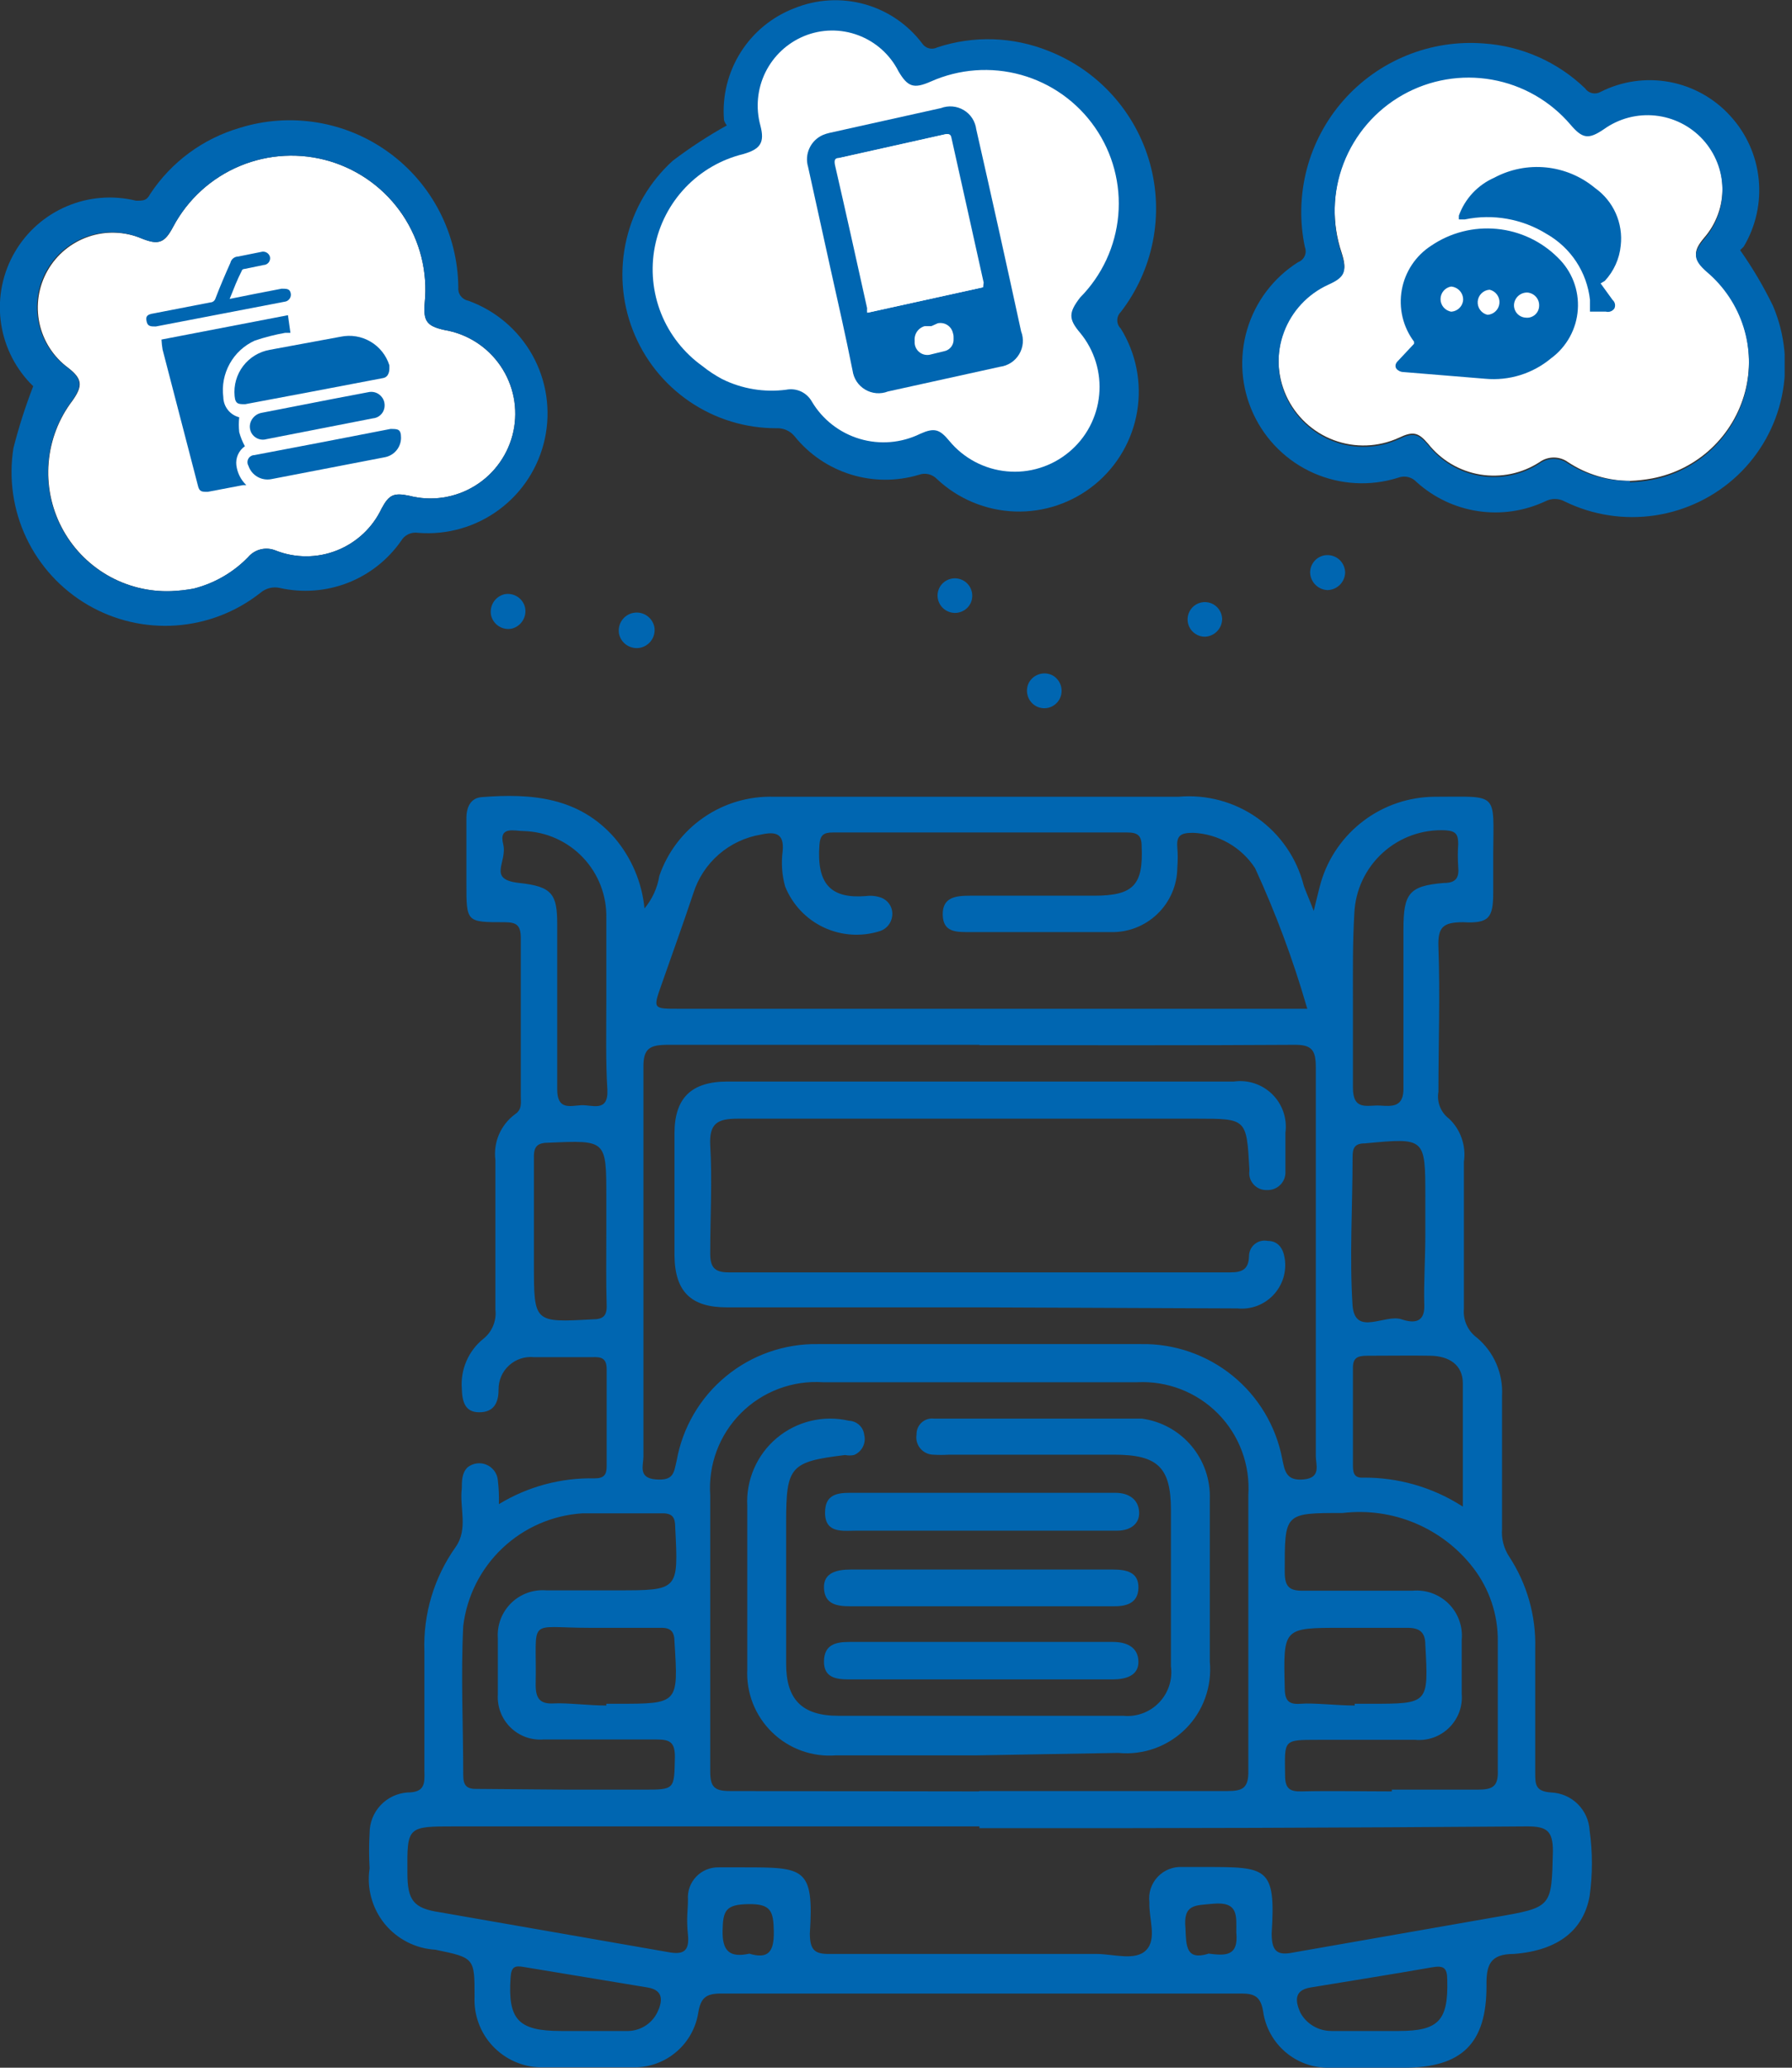
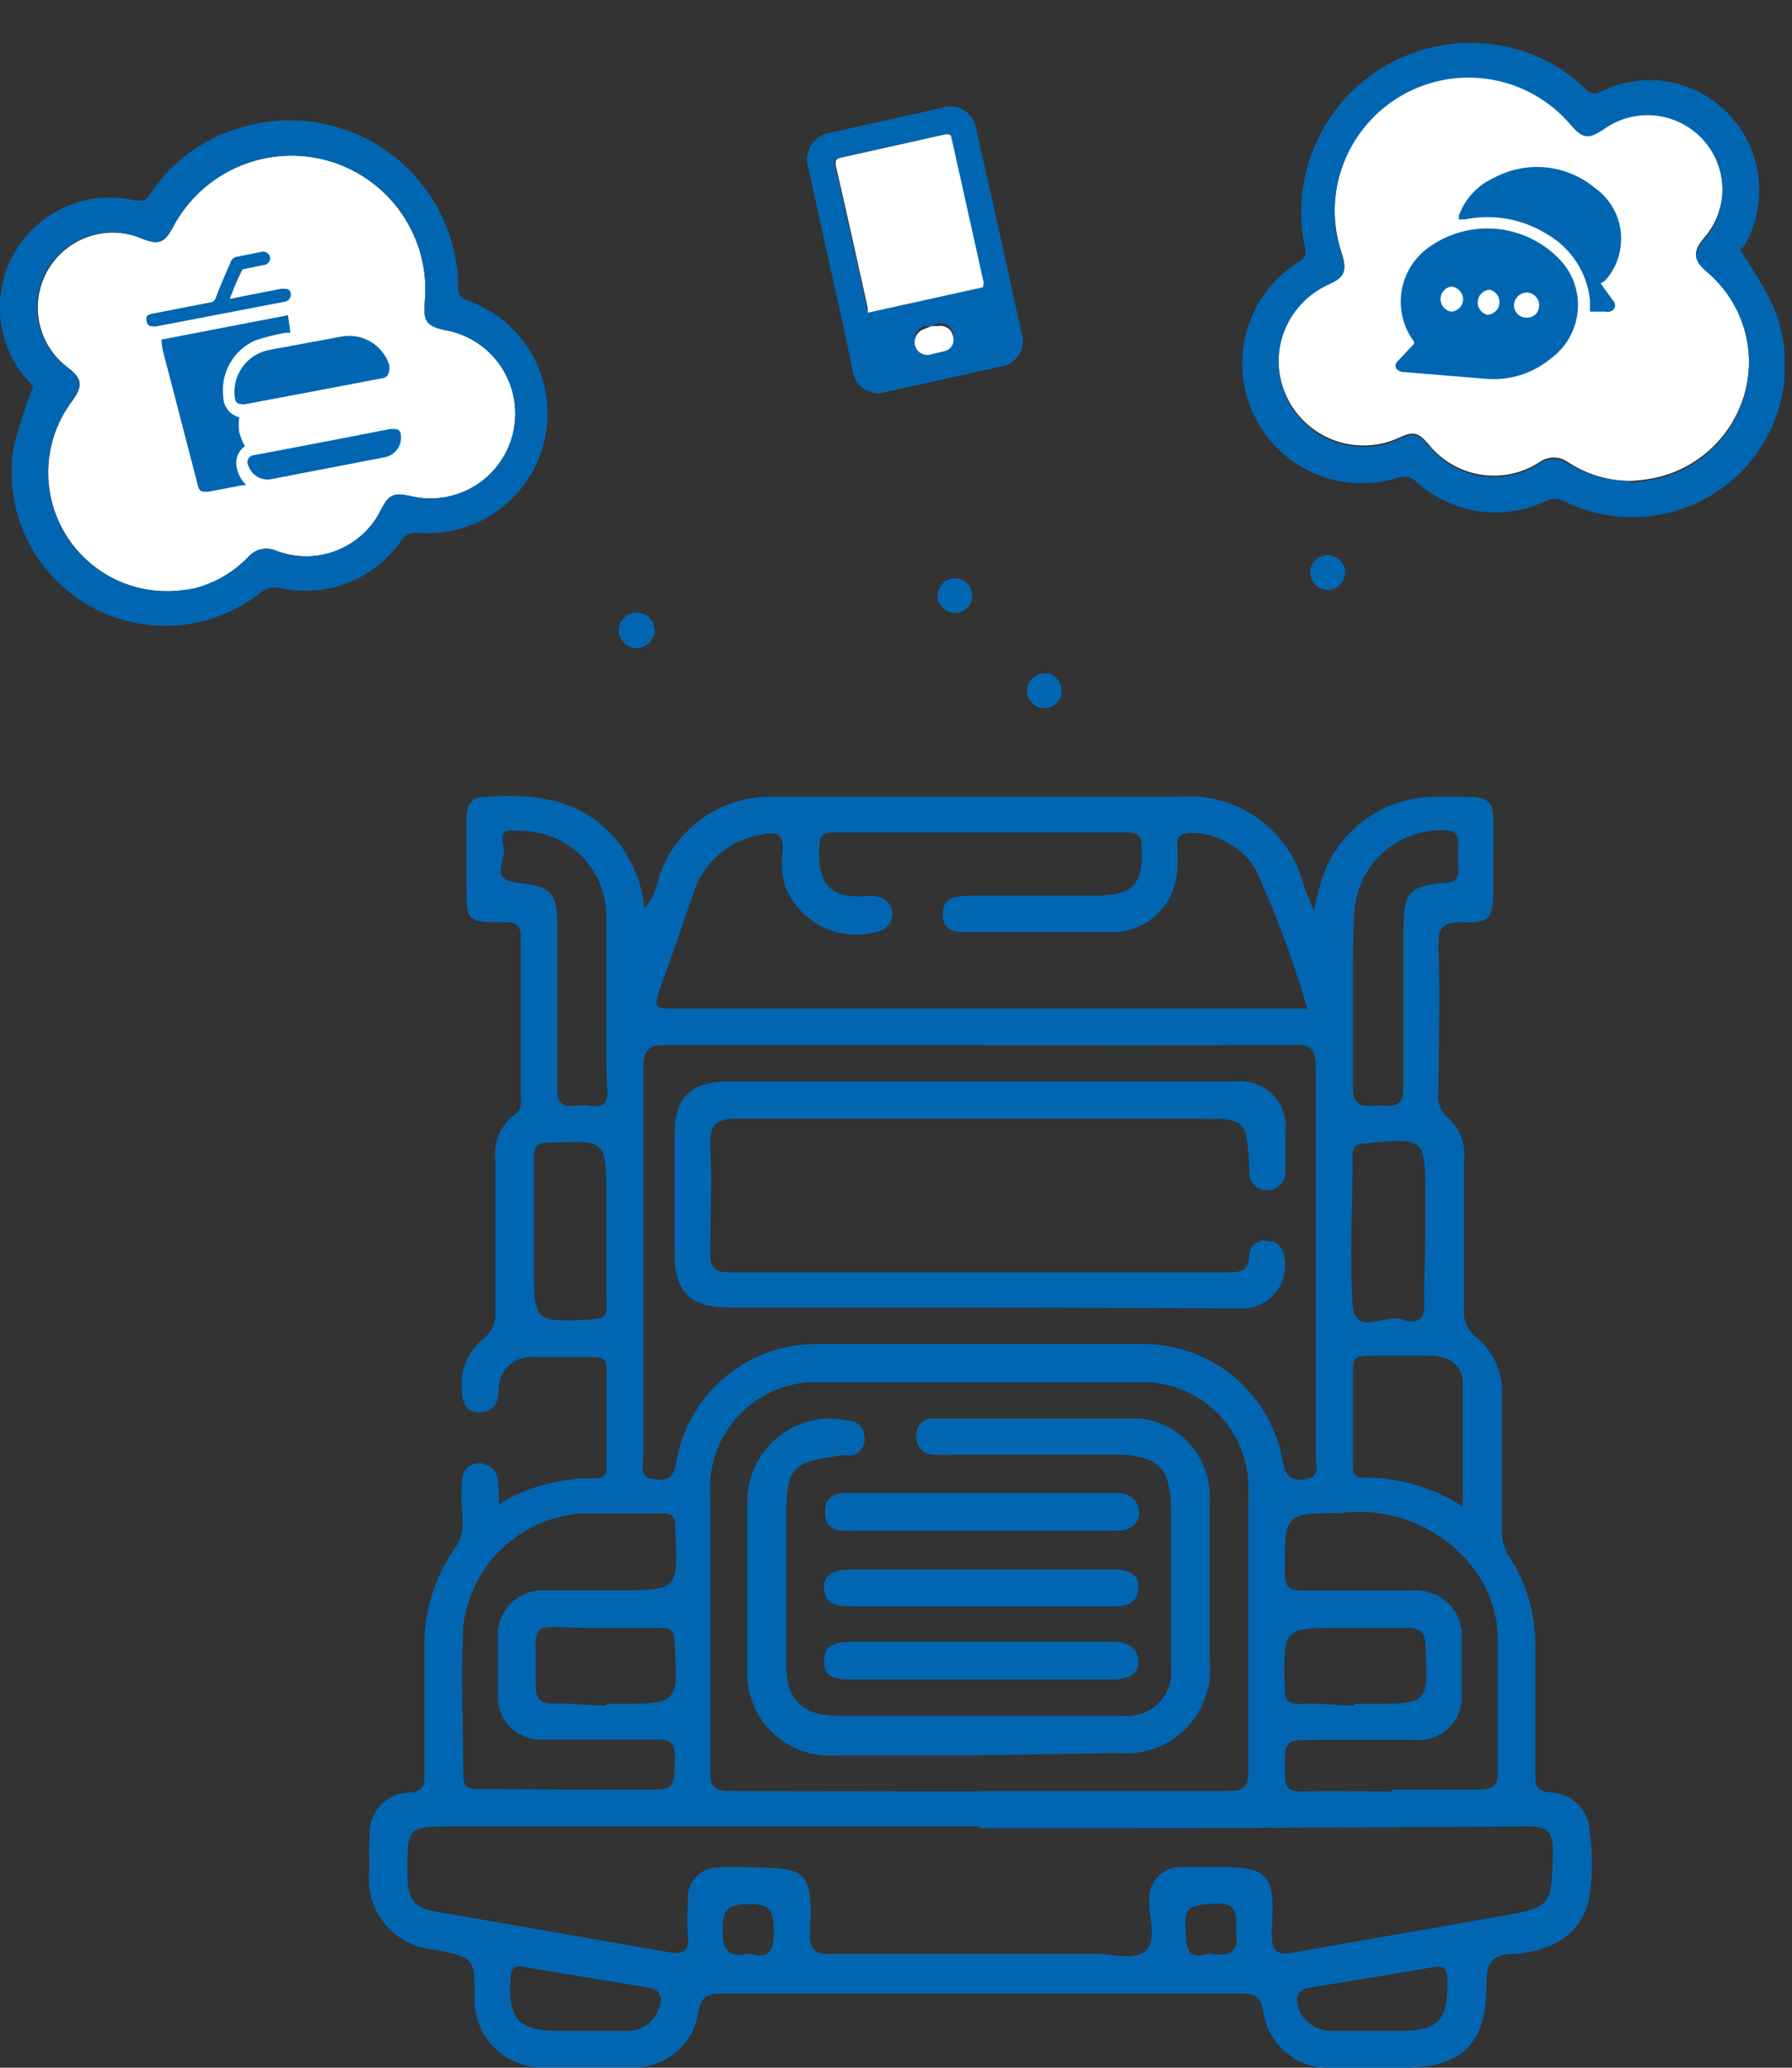
<svg xmlns="http://www.w3.org/2000/svg" width="52" height="60" viewBox="0 0 52 60" fill="none">
  <rect x="0" y="0" width="52" height="60" fill="#333333" stroke="none" />
  <g clip-path="url(#clip0_1848_1205)">
    <path d="M14.477 43.646C15.313 43.137 16.277 42.877 17.256 42.898C17.523 42.898 17.604 42.795 17.604 42.549C17.604 41.606 17.604 40.663 17.604 39.73C17.604 39.412 17.451 39.371 17.195 39.381H15.493C15.362 39.368 15.23 39.383 15.105 39.425C14.98 39.466 14.866 39.534 14.769 39.623C14.672 39.712 14.594 39.821 14.543 39.941C14.491 40.062 14.465 40.193 14.467 40.324C14.467 40.714 14.324 40.981 13.904 40.981C13.483 40.981 13.411 40.653 13.401 40.294C13.38 40.02 13.426 39.745 13.535 39.494C13.644 39.242 13.813 39.02 14.027 38.848C14.153 38.748 14.25 38.617 14.311 38.468C14.372 38.319 14.395 38.157 14.375 37.997C14.375 36.551 14.375 35.106 14.375 33.66C14.344 33.409 14.379 33.155 14.478 32.922C14.578 32.69 14.736 32.488 14.939 32.337C15.154 32.194 15.113 32.009 15.113 31.825C15.113 30.287 15.113 28.749 15.113 27.232C15.113 26.842 14.99 26.76 14.632 26.76C13.534 26.76 13.534 26.76 13.534 25.642C13.534 25.007 13.534 24.381 13.534 23.745C13.534 23.417 13.658 23.151 13.986 23.13C15.421 23.017 16.795 23.13 17.831 24.309C18.324 24.888 18.628 25.603 18.702 26.36C18.927 26.09 19.076 25.764 19.132 25.417C19.368 24.73 19.818 24.136 20.416 23.723C21.014 23.309 21.728 23.098 22.454 23.12H34.194C35.009 23.047 35.824 23.266 36.491 23.74C37.158 24.214 37.634 24.91 37.834 25.704C37.906 25.909 37.998 26.104 38.121 26.432C38.213 26.073 38.265 25.827 38.336 25.581C38.55 24.875 38.984 24.256 39.574 23.813C40.164 23.37 40.879 23.128 41.617 23.12C43.503 23.12 43.34 22.956 43.33 24.781C43.33 25.15 43.33 25.519 43.33 25.899C43.33 26.637 43.206 26.801 42.458 26.76C41.873 26.76 41.719 26.903 41.74 27.477C41.791 28.882 41.74 30.277 41.74 31.681C41.714 31.827 41.73 31.977 41.784 32.114C41.838 32.252 41.93 32.372 42.048 32.461C42.216 32.619 42.342 32.815 42.416 33.033C42.492 33.251 42.513 33.483 42.479 33.711C42.479 35.136 42.479 36.562 42.479 37.977C42.465 38.137 42.491 38.299 42.558 38.447C42.624 38.594 42.728 38.721 42.858 38.817C43.102 39.022 43.294 39.28 43.42 39.572C43.546 39.864 43.603 40.181 43.586 40.499V44.364C43.564 44.646 43.636 44.927 43.79 45.164C44.309 45.954 44.574 46.885 44.549 47.83C44.549 49.029 44.549 50.239 44.549 51.439C44.549 51.777 44.549 51.982 45.011 52.013C45.301 52.025 45.577 52.145 45.784 52.35C45.99 52.555 46.113 52.83 46.128 53.12C46.215 53.749 46.215 54.388 46.128 55.017C45.954 55.991 45.237 56.596 43.934 56.698C43.237 56.698 43.124 57.016 43.135 57.631C43.135 59.292 42.427 60 40.735 60C40.018 60 39.289 60 38.572 60C38.108 60.009 37.657 59.849 37.304 59.548C36.951 59.248 36.719 58.829 36.654 58.37C36.583 57.939 36.408 57.847 36.019 57.847H20.927C20.486 57.847 20.332 57.97 20.261 58.411C20.191 58.846 19.969 59.244 19.635 59.532C19.301 59.821 18.877 59.983 18.435 59.989C17.513 59.989 16.589 59.989 15.677 59.989C15.416 59.983 15.16 59.924 14.922 59.817C14.684 59.71 14.47 59.556 14.292 59.365C14.114 59.174 13.977 58.95 13.888 58.705C13.798 58.46 13.758 58.2 13.771 57.939C13.771 56.811 13.77 56.811 12.632 56.575C12.347 56.559 12.069 56.483 11.815 56.352C11.561 56.222 11.337 56.04 11.157 55.818C10.978 55.596 10.847 55.339 10.773 55.063C10.698 54.788 10.681 54.499 10.725 54.217C10.705 53.876 10.705 53.533 10.725 53.192C10.724 52.893 10.837 52.605 11.041 52.386C11.245 52.167 11.524 52.034 11.822 52.013C12.335 52.013 12.325 51.746 12.315 51.387C12.315 50.229 12.315 49.07 12.315 47.912C12.278 46.835 12.595 45.777 13.217 44.897C13.596 44.364 13.329 43.759 13.401 43.185C13.401 42.98 13.401 42.744 13.565 42.58C13.642 42.519 13.733 42.479 13.83 42.465C13.927 42.451 14.026 42.464 14.116 42.502C14.206 42.54 14.285 42.601 14.343 42.68C14.402 42.759 14.437 42.852 14.446 42.949C14.473 43.181 14.484 43.413 14.477 43.646ZM28.422 30.318C25.408 30.318 22.393 30.318 19.379 30.318C18.856 30.318 18.66 30.42 18.671 30.984C18.671 34.747 18.671 38.499 18.671 42.262C18.671 42.519 18.507 42.888 19.03 42.929C19.553 42.97 19.553 42.734 19.635 42.385C19.805 41.426 20.311 40.559 21.063 39.939C21.814 39.319 22.762 38.987 23.736 39.002C26.853 39.002 29.976 39.002 33.107 39.002C34.074 38.985 35.016 39.31 35.766 39.919C36.517 40.529 37.027 41.384 37.208 42.334C37.28 42.683 37.321 42.98 37.834 42.929C38.346 42.877 38.182 42.508 38.182 42.252C38.182 38.499 38.182 34.737 38.182 30.974C38.182 30.471 38.07 30.307 37.536 30.318C34.502 30.338 31.457 30.328 28.422 30.328V30.318ZM28.422 51.972C30.831 51.972 33.23 51.972 35.599 51.972C36.05 51.972 36.234 51.9 36.224 51.377C36.224 48.711 36.224 46.045 36.224 43.38C36.252 42.947 36.188 42.512 36.036 42.105C35.885 41.699 35.649 41.329 35.344 41.02C35.039 40.711 34.671 40.47 34.266 40.313C33.861 40.156 33.428 40.087 32.995 40.109C29.96 40.109 26.921 40.109 23.879 40.109C23.441 40.08 23.003 40.145 22.593 40.3C22.182 40.455 21.809 40.696 21.499 41.007C21.189 41.318 20.95 41.691 20.796 42.102C20.643 42.513 20.579 42.952 20.609 43.39C20.609 46.056 20.609 48.732 20.609 51.398C20.609 51.859 20.732 51.972 21.193 51.972C23.592 51.972 26.002 51.982 28.401 51.982L28.422 51.972ZM28.422 52.997H13.206C11.811 52.997 11.812 52.997 11.822 54.35C11.822 55.14 11.996 55.376 12.765 55.489L19.399 56.647C19.798 56.719 20.015 56.647 19.963 56.145C19.912 55.642 19.963 55.447 19.963 55.119C19.955 54.998 19.971 54.876 20.012 54.762C20.054 54.648 20.119 54.543 20.203 54.455C20.287 54.367 20.388 54.298 20.5 54.252C20.612 54.206 20.733 54.183 20.854 54.186C21.09 54.186 21.326 54.186 21.572 54.186C23.336 54.186 23.623 54.186 23.5 56.104C23.5 56.637 23.684 56.709 24.136 56.698C26.699 56.698 29.262 56.698 31.815 56.698C32.307 56.698 32.943 56.914 33.261 56.586C33.579 56.257 33.333 55.673 33.353 55.201C33.336 55.068 33.349 54.932 33.39 54.805C33.432 54.677 33.501 54.56 33.593 54.462C33.685 54.364 33.798 54.287 33.923 54.238C34.048 54.189 34.183 54.167 34.317 54.176H34.973C36.767 54.176 37.024 54.176 36.901 56.104C36.901 56.627 37.065 56.75 37.526 56.657L43.381 55.632C45.052 55.345 45.021 55.345 45.062 53.715C45.062 53.12 44.878 52.997 44.314 52.997C39.017 53.038 33.719 53.055 28.422 53.048V52.997ZM37.916 29.21C37.518 27.835 37.017 26.492 36.419 25.191C36.223 24.89 35.957 24.64 35.645 24.462C35.333 24.284 34.984 24.182 34.625 24.166C34.286 24.166 34.132 24.227 34.163 24.586C34.179 24.784 34.179 24.983 34.163 25.181C34.161 25.432 34.108 25.68 34.008 25.911C33.908 26.142 33.763 26.35 33.581 26.524C33.4 26.698 33.186 26.833 32.952 26.923C32.717 27.013 32.466 27.055 32.215 27.047H28.113C27.734 27.047 27.366 27.047 27.356 26.544C27.345 26.042 27.724 25.991 28.135 25.991H31.743C32.891 25.991 33.179 25.683 33.128 24.555C33.128 24.238 33.005 24.156 32.707 24.156H24.167C23.89 24.156 23.798 24.238 23.777 24.525C23.695 25.673 24.126 26.083 25.131 26.001C25.283 25.981 25.437 25.999 25.581 26.052C25.684 26.095 25.771 26.17 25.827 26.266C25.882 26.363 25.904 26.475 25.889 26.585C25.877 26.683 25.838 26.775 25.777 26.851C25.715 26.927 25.633 26.984 25.54 27.016C25.002 27.189 24.419 27.152 23.907 26.913C23.395 26.673 22.994 26.248 22.783 25.724C22.69 25.391 22.666 25.042 22.711 24.699C22.762 24.176 22.495 24.125 22.085 24.217C21.63 24.292 21.205 24.491 20.857 24.794C20.51 25.096 20.253 25.489 20.116 25.929C19.819 26.821 19.502 27.693 19.194 28.575C18.948 29.272 18.948 29.272 19.676 29.272H37.936L37.916 29.21ZM16.497 51.931H18.661C19.594 51.931 19.563 51.931 19.584 50.977C19.584 50.547 19.43 50.475 19.05 50.475C17.953 50.475 16.866 50.475 15.769 50.475C15.594 50.488 15.418 50.464 15.252 50.404C15.087 50.343 14.937 50.248 14.812 50.125C14.687 50.001 14.589 49.853 14.526 49.688C14.463 49.524 14.436 49.348 14.446 49.173C14.446 48.629 14.446 48.076 14.446 47.532C14.434 47.346 14.462 47.158 14.528 46.983C14.595 46.808 14.698 46.65 14.832 46.518C14.965 46.387 15.126 46.286 15.301 46.222C15.477 46.158 15.665 46.133 15.851 46.148H17.902C19.696 46.148 19.686 46.148 19.594 44.333C19.594 44.036 19.522 43.903 19.194 43.913C18.425 43.913 17.666 43.913 16.897 43.913C16.03 43.969 15.21 44.327 14.579 44.924C13.947 45.522 13.546 46.321 13.442 47.184C13.37 48.619 13.442 50.065 13.442 51.51C13.442 51.828 13.555 51.92 13.863 51.91L16.497 51.931ZM40.387 51.931C41.218 51.931 42.048 51.931 42.878 51.931C43.319 51.931 43.483 51.839 43.463 51.357C43.463 50.116 43.463 48.875 43.463 47.624C43.471 46.858 43.221 46.111 42.755 45.502C42.316 44.929 41.735 44.481 41.07 44.201C40.405 43.92 39.678 43.818 38.961 43.903C37.259 43.903 37.28 43.903 37.28 45.615C37.28 46.056 37.423 46.169 37.844 46.158C38.869 46.158 39.895 46.158 40.992 46.158C41.183 46.141 41.376 46.166 41.556 46.231C41.737 46.297 41.902 46.401 42.038 46.537C42.174 46.673 42.278 46.837 42.343 47.018C42.409 47.199 42.434 47.392 42.416 47.584C42.416 48.106 42.416 48.609 42.416 49.152C42.431 49.333 42.406 49.514 42.343 49.684C42.279 49.853 42.179 50.007 42.05 50.134C41.921 50.261 41.766 50.358 41.596 50.419C41.425 50.479 41.244 50.502 41.064 50.485H38.244C37.219 50.485 37.28 50.485 37.29 51.51C37.29 51.89 37.413 51.992 37.772 51.982C38.633 51.962 39.546 51.982 40.387 51.982V51.931ZM39.259 28.995C39.259 29.856 39.259 30.707 39.259 31.558C39.259 32.245 39.68 32.061 40.039 32.081C40.397 32.102 40.746 32.143 40.725 31.538C40.725 30.01 40.725 28.462 40.725 26.955C40.725 25.929 40.889 25.704 41.894 25.622C42.253 25.622 42.345 25.468 42.314 25.15C42.299 24.932 42.299 24.712 42.314 24.494C42.314 24.217 42.252 24.115 41.955 24.094C41.622 24.076 41.289 24.124 40.975 24.236C40.66 24.348 40.372 24.521 40.125 24.745C39.878 24.969 39.678 25.24 39.536 25.541C39.394 25.843 39.314 26.17 39.3 26.503C39.248 27.385 39.259 28.216 39.259 29.046V28.995ZM17.594 28.995C17.594 28.206 17.594 27.426 17.594 26.637C17.608 25.985 17.364 25.354 16.914 24.881C16.465 24.409 15.847 24.133 15.195 24.115C14.939 24.115 14.467 23.961 14.601 24.494C14.734 25.027 14.119 25.519 15.072 25.622C16.026 25.724 16.169 25.95 16.169 26.821C16.169 28.421 16.169 30.02 16.169 31.61C16.169 32.214 16.538 32.091 16.856 32.071C17.174 32.05 17.656 32.296 17.625 31.62C17.574 30.84 17.594 29.918 17.594 29.046V28.995ZM42.448 43.667C42.448 42.437 42.448 41.288 42.448 40.14C42.448 39.596 42.037 39.35 41.514 39.34C40.992 39.33 40.294 39.34 39.679 39.34C39.382 39.34 39.248 39.402 39.259 39.73C39.259 40.653 39.259 41.565 39.259 42.477C39.259 42.683 39.259 42.888 39.536 42.877C40.568 42.865 41.581 43.157 42.448 43.718V43.667ZM17.594 35.711V34.737C17.594 33.076 17.594 33.086 15.933 33.158C15.595 33.158 15.482 33.26 15.493 33.609C15.493 34.634 15.493 35.659 15.493 36.685C15.493 38.387 15.493 38.376 17.195 38.284C17.502 38.284 17.615 38.182 17.604 37.874C17.584 37.208 17.594 36.49 17.594 35.762V35.711ZM41.36 35.762V34.737C41.36 33.004 41.36 33.014 39.607 33.178C39.299 33.178 39.249 33.322 39.249 33.578C39.249 35.013 39.156 36.469 39.249 37.895C39.331 38.786 40.191 38.12 40.673 38.284C40.919 38.366 41.351 38.458 41.33 37.874C41.31 37.29 41.36 36.51 41.36 35.813V35.762ZM17.594 49.439H17.923C19.686 49.439 19.686 49.439 19.573 47.655C19.573 47.348 19.471 47.225 19.153 47.235C18.466 47.235 17.759 47.235 17.103 47.235C15.247 47.235 15.585 46.897 15.544 48.886C15.544 49.285 15.666 49.45 16.066 49.429C16.466 49.408 17.071 49.49 17.594 49.49V49.439ZM39.31 49.439H39.771C41.463 49.439 41.453 49.439 41.36 47.727C41.36 47.348 41.176 47.235 40.838 47.235H38.941C37.229 47.235 37.239 47.235 37.28 48.957C37.28 49.316 37.362 49.47 37.742 49.439C38.121 49.408 38.787 49.49 39.31 49.49V49.439ZM16.989 58.934H18.169C18.355 58.941 18.539 58.895 18.699 58.8C18.859 58.706 18.988 58.567 19.071 58.4C19.215 58.103 19.286 57.754 18.794 57.672L15.205 57.078C14.928 57.026 14.836 57.078 14.816 57.385C14.734 58.595 15.031 58.934 16.272 58.934H16.989ZM39.812 58.934H40.591C41.75 58.934 42.027 58.626 41.996 57.457C41.996 57.098 41.894 57.026 41.545 57.088C40.377 57.293 39.207 57.477 38.028 57.672C37.526 57.754 37.598 58.093 37.732 58.4C37.82 58.562 37.95 58.697 38.109 58.791C38.268 58.885 38.449 58.934 38.634 58.934H39.812ZM21.736 56.688C22.3 56.862 22.465 56.627 22.454 56.042C22.444 55.458 22.373 55.242 21.716 55.253C21.06 55.263 20.978 55.437 20.968 56.022C20.957 56.606 21.163 56.821 21.758 56.688H21.736ZM35.065 56.688C35.547 56.75 35.947 56.78 35.875 56.073C35.875 55.601 35.947 55.171 35.199 55.242C34.686 55.294 34.328 55.242 34.4 55.96C34.42 56.473 34.42 56.883 35.045 56.698L35.065 56.688Z" fill="#0066B1" />
    <path d="M28.431 37.936H21.09C20.065 37.936 19.583 37.495 19.572 36.429V32.891C19.572 31.866 20.054 31.384 21.11 31.384H35.803C36.005 31.355 36.212 31.374 36.406 31.438C36.599 31.503 36.776 31.611 36.921 31.755C37.066 31.899 37.176 32.075 37.242 32.269C37.307 32.462 37.327 32.668 37.3 32.871C37.3 33.24 37.3 33.619 37.3 33.989C37.304 34.06 37.294 34.132 37.269 34.199C37.243 34.266 37.205 34.328 37.154 34.379C37.104 34.43 37.044 34.47 36.977 34.496C36.91 34.523 36.839 34.535 36.767 34.532C36.695 34.535 36.623 34.523 36.557 34.496C36.49 34.469 36.43 34.428 36.382 34.375C36.333 34.322 36.295 34.259 36.273 34.191C36.251 34.122 36.245 34.05 36.254 33.978V33.917C36.172 32.461 36.172 32.461 34.736 32.461C30.297 32.461 25.857 32.461 21.408 32.461C20.823 32.461 20.578 32.594 20.609 33.23C20.67 34.255 20.609 35.28 20.609 36.377C20.609 36.767 20.731 36.921 21.141 36.921H35.711C36.049 36.921 36.234 36.828 36.244 36.449C36.244 36.382 36.26 36.316 36.288 36.255C36.317 36.195 36.358 36.142 36.41 36.1C36.463 36.057 36.524 36.027 36.589 36.011C36.654 35.996 36.721 35.995 36.787 36.008C37.095 36.008 37.239 36.234 37.28 36.521C37.309 36.711 37.294 36.906 37.237 37.089C37.179 37.273 37.08 37.441 36.947 37.581C36.815 37.72 36.652 37.828 36.472 37.895C36.291 37.961 36.097 37.986 35.906 37.967L28.431 37.936Z" fill="#0066B1" />
    <path d="M28.359 50.936H24.258C23.919 50.963 23.579 50.917 23.26 50.802C22.94 50.687 22.649 50.505 22.406 50.268C22.162 50.031 21.971 49.745 21.847 49.429C21.723 49.113 21.668 48.774 21.685 48.435C21.685 46.856 21.685 45.287 21.685 43.708C21.664 43.334 21.73 42.961 21.879 42.617C22.027 42.274 22.253 41.969 22.54 41.729C22.826 41.488 23.166 41.317 23.53 41.23C23.894 41.143 24.273 41.142 24.637 41.227C24.748 41.231 24.853 41.275 24.934 41.35C25.015 41.425 25.066 41.527 25.078 41.637C25.107 41.754 25.093 41.877 25.038 41.984C24.983 42.092 24.892 42.176 24.781 42.221C24.696 42.238 24.609 42.238 24.524 42.221C22.925 42.416 22.812 42.55 22.812 44.18V48.281C22.812 49.306 23.264 49.788 24.33 49.788H32.593C32.784 49.807 32.977 49.782 33.157 49.716C33.337 49.65 33.5 49.543 33.633 49.405C33.766 49.267 33.866 49.101 33.926 48.919C33.986 48.736 34.004 48.543 33.978 48.353V43.821C33.978 42.58 33.599 42.211 32.327 42.211H27.539C27.386 42.221 27.231 42.221 27.078 42.211C27.006 42.209 26.936 42.192 26.871 42.16C26.807 42.129 26.75 42.084 26.704 42.029C26.658 41.973 26.625 41.909 26.606 41.839C26.587 41.77 26.584 41.698 26.596 41.627C26.594 41.561 26.606 41.496 26.632 41.435C26.658 41.375 26.696 41.321 26.745 41.277C26.794 41.233 26.852 41.2 26.914 41.181C26.977 41.162 27.044 41.156 27.109 41.165C29.159 41.165 31.128 41.165 33.137 41.165C33.697 41.241 34.208 41.523 34.572 41.955C34.936 42.387 35.126 42.939 35.106 43.503C35.106 44.087 35.106 44.682 35.106 45.267C35.106 46.292 35.106 47.235 35.106 48.219C35.139 48.576 35.093 48.936 34.971 49.272C34.85 49.609 34.656 49.915 34.402 50.168C34.148 50.42 33.841 50.614 33.504 50.735C33.166 50.855 32.807 50.9 32.45 50.865L28.359 50.936Z" fill="#0066B1" />
    <path d="M28.421 43.318H32.368C32.748 43.318 33.035 43.503 33.055 43.872C33.076 44.241 32.768 44.426 32.388 44.416H24.863C24.463 44.416 23.941 44.508 23.941 43.893C23.941 43.277 24.423 43.318 24.843 43.318H28.421Z" fill="#0066B1" />
    <path d="M28.492 45.544H32.296C32.696 45.544 33.045 45.625 33.035 46.077C33.025 46.528 32.676 46.62 32.276 46.61H24.668C24.279 46.61 23.93 46.548 23.91 46.087C23.889 45.625 24.299 45.544 24.689 45.544H28.492Z" fill="#0066B1" />
    <path d="M28.493 48.732H24.638C24.259 48.732 23.9 48.681 23.91 48.199C23.92 47.717 24.258 47.645 24.648 47.645H32.297C32.696 47.645 33.025 47.799 33.035 48.209C33.046 48.62 32.676 48.732 32.286 48.732H28.493Z" fill="#0066B1" />
-     <path d="M21.008 3.476C20.954 2.787 21.125 2.098 21.495 1.514C21.864 0.93 22.413 0.482 23.059 0.236C23.703 -0.024 24.414 -0.064 25.083 0.121C25.752 0.306 26.342 0.707 26.76 1.261C26.807 1.331 26.877 1.382 26.959 1.403C27.04 1.423 27.127 1.413 27.201 1.374C28.253 1.027 29.392 1.064 30.42 1.476C31.131 1.754 31.768 2.193 32.279 2.759C32.791 3.326 33.164 4.003 33.368 4.739C33.572 5.474 33.602 6.247 33.455 6.996C33.308 7.745 32.989 8.449 32.523 9.053C32.491 9.085 32.465 9.122 32.447 9.164C32.43 9.205 32.421 9.249 32.421 9.294C32.421 9.339 32.43 9.383 32.447 9.425C32.465 9.466 32.491 9.504 32.523 9.535C32.967 10.252 33.136 11.105 32.998 11.937C32.86 12.769 32.424 13.523 31.772 14.057C31.119 14.592 30.296 14.871 29.453 14.842C28.61 14.814 27.806 14.48 27.191 13.903C27.124 13.832 27.037 13.782 26.942 13.76C26.848 13.738 26.748 13.745 26.657 13.78C26.014 13.971 25.328 13.967 24.688 13.768C24.047 13.569 23.48 13.184 23.059 12.662C22.996 12.585 22.916 12.523 22.825 12.482C22.735 12.441 22.636 12.422 22.536 12.426C21.634 12.43 20.753 12.159 20.008 11.651C19.263 11.143 18.689 10.422 18.363 9.581C18.036 8.741 17.973 7.821 18.18 6.943C18.386 6.066 18.854 5.271 19.521 4.665C20.02 4.287 20.544 3.944 21.09 3.64C21.09 3.64 21.018 3.547 21.008 3.476Z" fill="#0066B1" />
-     <path d="M47.297 13.954C47.513 13.946 47.73 13.922 47.943 13.882C48.584 13.76 49.177 13.46 49.654 13.015C50.13 12.57 50.471 11.999 50.638 11.369C50.804 10.738 50.788 10.074 50.593 9.452C50.397 8.83 50.029 8.276 49.532 7.854C49.133 7.505 49.112 7.3 49.45 6.9C49.8 6.498 49.989 5.981 49.982 5.448C49.975 4.915 49.774 4.403 49.414 4.009C49.055 3.616 48.563 3.368 48.032 3.313C47.502 3.258 46.971 3.4 46.539 3.712C46.098 4.009 45.923 3.988 45.574 3.578C44.989 2.891 44.183 2.429 43.294 2.271C42.406 2.113 41.49 2.269 40.704 2.713C39.918 3.157 39.312 3.861 38.988 4.703C38.664 5.546 38.644 6.475 38.931 7.331C39.095 7.843 39.022 8.007 38.541 8.223C37.946 8.495 37.485 8.992 37.257 9.604C37.029 10.216 37.054 10.894 37.326 11.488C37.598 12.082 38.094 12.544 38.707 12.772C39.319 13 39.997 12.975 40.591 12.703C41.001 12.508 41.155 12.539 41.442 12.878C41.817 13.353 42.357 13.671 42.954 13.77C43.551 13.868 44.164 13.74 44.672 13.411C44.793 13.323 44.939 13.276 45.088 13.276C45.237 13.276 45.382 13.323 45.502 13.411C46.035 13.763 46.658 13.951 47.297 13.954Z" fill="white" />
-     <path d="M34.973 18.476C34.874 18.478 34.777 18.451 34.694 18.397C34.61 18.344 34.544 18.268 34.504 18.177C34.464 18.087 34.452 17.987 34.468 17.889C34.485 17.792 34.53 17.701 34.597 17.629C34.665 17.557 34.752 17.507 34.849 17.484C34.945 17.462 35.046 17.468 35.139 17.503C35.232 17.537 35.311 17.599 35.369 17.679C35.427 17.759 35.46 17.854 35.464 17.953C35.465 18.087 35.415 18.215 35.323 18.312C35.232 18.41 35.106 18.468 34.973 18.476Z" fill="#0066B1" />
+     <path d="M47.297 13.954C47.513 13.946 47.73 13.922 47.943 13.882C48.584 13.76 49.177 13.46 49.654 13.015C50.13 12.57 50.471 11.999 50.638 11.369C50.804 10.738 50.788 10.074 50.593 9.452C50.397 8.83 50.029 8.276 49.532 7.854C49.133 7.505 49.112 7.3 49.45 6.9C49.8 6.498 49.989 5.981 49.982 5.448C49.975 4.915 49.774 4.403 49.414 4.009C49.055 3.616 48.563 3.368 48.032 3.313C47.502 3.258 46.971 3.4 46.539 3.712C46.098 4.009 45.923 3.988 45.574 3.578C44.989 2.891 44.183 2.429 43.294 2.271C42.406 2.113 41.49 2.269 40.704 2.713C39.918 3.157 39.312 3.861 38.988 4.703C38.664 5.546 38.644 6.475 38.931 7.331C39.095 7.843 39.022 8.007 38.541 8.223C37.946 8.495 37.485 8.992 37.257 9.604C37.029 10.216 37.054 10.894 37.326 11.488C37.598 12.082 38.094 12.544 38.707 12.772C39.319 13 39.997 12.975 40.591 12.703C41.001 12.508 41.155 12.539 41.442 12.878C41.817 13.353 42.357 13.671 42.954 13.77C43.551 13.868 44.164 13.74 44.672 13.411C44.793 13.323 44.939 13.276 45.088 13.276C45.237 13.276 45.382 13.323 45.502 13.411C46.035 13.763 46.658 13.951 47.297 13.954" fill="white" />
    <path d="M38.52 17.123C38.387 17.117 38.26 17.061 38.167 16.966C38.073 16.871 38.02 16.743 38.017 16.61C38.017 16.543 38.031 16.477 38.057 16.415C38.083 16.354 38.121 16.298 38.169 16.251C38.217 16.204 38.273 16.167 38.335 16.143C38.397 16.118 38.463 16.106 38.53 16.108C38.664 16.11 38.793 16.165 38.887 16.261C38.98 16.357 39.033 16.486 39.033 16.62C39.028 16.753 38.972 16.88 38.877 16.973C38.781 17.067 38.654 17.12 38.52 17.123Z" fill="#0066B1" />
    <path d="M30.072 20.495C30.19 20.556 30.329 20.568 30.456 20.528C30.582 20.487 30.688 20.398 30.749 20.28C30.81 20.16 30.822 20.021 30.782 19.892C30.742 19.764 30.652 19.656 30.534 19.593C30.415 19.535 30.278 19.524 30.152 19.565C30.026 19.605 29.92 19.692 29.857 19.808C29.795 19.928 29.783 20.067 29.824 20.196C29.864 20.325 29.953 20.432 30.072 20.495Z" fill="#0066B1" />
    <path d="M27.498 17.737C27.618 17.794 27.755 17.801 27.88 17.756C28.005 17.712 28.108 17.621 28.165 17.502C28.194 17.442 28.209 17.377 28.212 17.311C28.215 17.244 28.206 17.178 28.183 17.116C28.161 17.053 28.127 16.996 28.082 16.947C28.038 16.898 27.984 16.858 27.924 16.83C27.864 16.802 27.799 16.785 27.733 16.782C27.666 16.779 27.601 16.789 27.538 16.811C27.476 16.834 27.418 16.868 27.369 16.913C27.32 16.957 27.28 17.011 27.252 17.071C27.196 17.192 27.191 17.33 27.237 17.455C27.283 17.58 27.377 17.682 27.498 17.737Z" fill="#0066B1" />
-     <path d="M20.957 11.001C21.531 11.285 22.177 11.392 22.812 11.309C22.957 11.28 23.109 11.298 23.244 11.36C23.378 11.423 23.489 11.527 23.561 11.657C23.872 12.178 24.367 12.562 24.948 12.735C25.529 12.908 26.153 12.856 26.698 12.59C27.108 12.406 27.262 12.447 27.549 12.796C27.755 13.045 28.008 13.251 28.294 13.402C28.579 13.553 28.892 13.647 29.214 13.677C29.536 13.708 29.86 13.675 30.169 13.579C30.478 13.485 30.765 13.329 31.014 13.123C31.263 12.918 31.47 12.665 31.621 12.379C31.772 12.093 31.866 11.78 31.896 11.459C31.927 11.137 31.893 10.812 31.798 10.503C31.703 10.194 31.549 9.907 31.343 9.658C31.004 9.258 31.004 9.074 31.343 8.633C31.979 7.99 32.371 7.145 32.45 6.244C32.529 5.343 32.29 4.443 31.775 3.7C31.26 2.956 30.502 2.416 29.631 2.173C28.759 1.93 27.831 1.999 27.005 2.368C26.513 2.584 26.34 2.522 26.073 2.071C25.829 1.587 25.412 1.213 24.904 1.023C24.397 0.832 23.837 0.841 23.336 1.046C22.844 1.249 22.443 1.625 22.209 2.102C21.975 2.58 21.924 3.127 22.064 3.64C22.197 4.142 22.064 4.327 21.571 4.47C20.93 4.626 20.347 4.962 19.891 5.44C19.436 5.918 19.126 6.516 19.001 7.164C18.876 7.812 18.94 8.483 19.184 9.096C19.429 9.709 19.845 10.238 20.382 10.622C20.561 10.766 20.754 10.893 20.957 11.001Z" fill="white" />
    <path d="M50.495 7.259C50.856 7.772 51.176 8.314 51.45 8.879C51.8 9.704 51.889 10.617 51.706 11.495C51.523 12.373 51.075 13.174 50.424 13.79C49.764 14.413 48.928 14.819 48.03 14.955C47.133 15.09 46.215 14.949 45.4 14.549C45.313 14.503 45.216 14.479 45.118 14.479C45.019 14.479 44.923 14.503 44.836 14.549C44.228 14.833 43.549 14.932 42.885 14.831C42.221 14.731 41.601 14.437 41.103 13.985C41.037 13.914 40.951 13.864 40.856 13.842C40.761 13.82 40.662 13.827 40.571 13.862C39.765 14.117 38.894 14.069 38.121 13.729C37.348 13.388 36.725 12.777 36.37 12.011C36.014 11.244 35.95 10.374 36.189 9.564C36.428 8.754 36.954 8.058 37.669 7.607C37.711 7.592 37.75 7.567 37.782 7.537C37.815 7.506 37.841 7.469 37.859 7.428C37.878 7.387 37.887 7.343 37.888 7.298C37.888 7.253 37.881 7.208 37.864 7.167C37.708 6.42 37.727 5.647 37.92 4.909C38.114 4.172 38.477 3.489 38.981 2.916C39.484 2.343 40.114 1.895 40.821 1.608C41.528 1.32 42.291 1.202 43.052 1.261C44.156 1.335 45.198 1.796 45.995 2.563C46.043 2.634 46.116 2.684 46.2 2.703C46.284 2.722 46.372 2.709 46.446 2.666C47.063 2.354 47.765 2.253 48.445 2.379C49.124 2.505 49.745 2.851 50.209 3.363C50.674 3.869 50.963 4.511 51.033 5.195C51.103 5.878 50.951 6.566 50.599 7.156L50.495 7.259ZM47.296 13.995C47.513 13.987 47.73 13.963 47.943 13.923C48.584 13.801 49.176 13.501 49.653 13.056C50.13 12.611 50.471 12.04 50.638 11.41C50.804 10.779 50.788 10.114 50.593 9.492C50.397 8.87 50.029 8.316 49.532 7.895C49.132 7.546 49.112 7.341 49.45 6.941C49.8 6.539 49.988 6.022 49.982 5.489C49.975 4.956 49.773 4.444 49.414 4.05C49.055 3.657 48.562 3.409 48.032 3.354C47.502 3.299 46.971 3.441 46.538 3.752C46.097 4.05 45.923 4.029 45.574 3.619C44.989 2.932 44.183 2.469 43.294 2.312C42.406 2.154 41.49 2.31 40.704 2.754C39.918 3.198 39.312 3.902 38.988 4.744C38.664 5.587 38.644 6.516 38.931 7.372C39.095 7.884 39.022 8.048 38.54 8.264C37.946 8.536 37.485 9.032 37.257 9.645C37.029 10.257 37.054 10.935 37.326 11.529C37.598 12.123 38.094 12.585 38.706 12.813C39.319 13.041 39.997 13.016 40.591 12.744C41.001 12.549 41.155 12.58 41.442 12.918C41.817 13.394 42.356 13.712 42.954 13.81C43.551 13.909 44.164 13.781 44.672 13.452C44.793 13.364 44.938 13.317 45.088 13.317C45.237 13.317 45.381 13.364 45.502 13.452C46.039 13.789 46.662 13.963 47.296 13.954V13.995Z" fill="#0066B1" />
    <path d="M7.198 16.169C7.293 16.056 7.422 15.976 7.565 15.941C7.709 15.906 7.861 15.918 7.998 15.974C8.57 16.199 9.205 16.199 9.776 15.972C10.348 15.745 10.812 15.31 11.074 14.754C11.289 14.354 11.422 14.293 11.873 14.385C12.194 14.468 12.53 14.486 12.858 14.436C13.187 14.386 13.502 14.271 13.784 14.096C14.067 13.922 14.311 13.692 14.502 13.42C14.694 13.149 14.828 12.841 14.898 12.516C14.967 12.191 14.97 11.856 14.906 11.53C14.842 11.204 14.712 10.894 14.525 10.619C14.338 10.345 14.098 10.111 13.818 9.931C13.539 9.752 13.226 9.631 12.898 9.576C12.386 9.463 12.283 9.32 12.324 8.787C12.414 7.891 12.188 6.992 11.688 6.243C11.187 5.494 10.443 4.943 9.581 4.682C8.719 4.422 7.793 4.469 6.962 4.816C6.131 5.162 5.446 5.787 5.024 6.582C4.778 7.054 4.604 7.116 4.112 6.921C3.622 6.715 3.073 6.696 2.57 6.868C2.067 7.039 1.643 7.389 1.381 7.851C1.118 8.313 1.034 8.856 1.144 9.376C1.255 9.896 1.552 10.357 1.979 10.673C2.39 10.991 2.41 11.196 2.103 11.627C1.708 12.146 1.468 12.767 1.413 13.417C1.357 14.067 1.487 14.72 1.788 15.299C2.089 15.878 2.548 16.359 3.112 16.688C3.676 17.016 4.321 17.177 4.973 17.153C5.19 17.145 5.406 17.12 5.619 17.081C6.22 16.93 6.766 16.613 7.198 16.169Z" fill="white" />
    <path d="M18.588 18.794C18.718 18.764 18.832 18.686 18.907 18.575C18.981 18.465 19.01 18.33 18.989 18.199C18.963 18.063 18.884 17.943 18.77 17.865C18.655 17.787 18.515 17.758 18.379 17.784C18.243 17.809 18.122 17.888 18.045 18.003C17.967 18.117 17.938 18.258 17.963 18.394C17.978 18.461 18.005 18.525 18.045 18.582C18.084 18.638 18.135 18.687 18.193 18.724C18.251 18.761 18.316 18.786 18.384 18.798C18.452 18.81 18.521 18.809 18.588 18.794Z" fill="#0066B1" />
-     <path d="M14.856 18.24C14.986 18.206 15.099 18.123 15.169 18.008C15.24 17.894 15.264 17.756 15.235 17.625C15.204 17.495 15.123 17.383 15.01 17.312C14.897 17.241 14.761 17.217 14.631 17.245C14.5 17.279 14.388 17.362 14.317 17.477C14.247 17.591 14.223 17.729 14.251 17.86C14.283 17.99 14.364 18.102 14.476 18.173C14.589 18.244 14.726 18.268 14.856 18.24Z" fill="#0066B1" />
    <path d="M9.371 12.827L11.33 12.447C11.545 12.447 11.637 12.447 11.637 12.704C11.637 12.838 11.589 12.968 11.503 13.071C11.417 13.174 11.298 13.243 11.166 13.268L7.875 13.903C7.735 13.93 7.59 13.906 7.467 13.834C7.344 13.762 7.253 13.648 7.208 13.514C7.19 13.483 7.181 13.448 7.181 13.412C7.181 13.376 7.189 13.341 7.207 13.31C7.224 13.279 7.25 13.253 7.281 13.235C7.312 13.216 7.346 13.207 7.382 13.206L9.371 12.827Z" fill="#0066B1" />
-     <path d="M9.299 12.437L7.73 12.744C7.667 12.762 7.6 12.763 7.536 12.747C7.472 12.731 7.413 12.699 7.366 12.653C7.318 12.608 7.283 12.551 7.265 12.488C7.246 12.424 7.244 12.357 7.259 12.293C7.278 12.211 7.323 12.138 7.385 12.081C7.447 12.024 7.524 11.988 7.607 11.976L9.658 11.576L10.683 11.381C10.746 11.366 10.813 11.367 10.875 11.384C10.938 11.401 10.995 11.434 11.041 11.479C11.088 11.524 11.123 11.579 11.143 11.641C11.162 11.703 11.166 11.768 11.155 11.832C11.141 11.914 11.101 11.989 11.039 12.044C10.978 12.1 10.9 12.134 10.817 12.14L9.299 12.437Z" fill="#0066B1" />
    <path d="M0.872 11.114C0.398 10.614 0.098 9.974 0.018 9.289C-0.062 8.605 0.082 7.913 0.429 7.317C0.775 6.721 1.305 6.254 1.94 5.985C2.574 5.715 3.279 5.659 3.948 5.824C4.163 5.824 4.255 5.824 4.358 5.629C4.968 4.703 5.888 4.024 6.952 3.712C7.68 3.484 8.452 3.431 9.205 3.555C9.958 3.679 10.672 3.978 11.288 4.428C11.905 4.877 12.408 5.465 12.757 6.143C13.106 6.822 13.292 7.573 13.299 8.336C13.29 8.425 13.313 8.514 13.366 8.586C13.419 8.658 13.497 8.708 13.585 8.725C14.379 9.01 15.042 9.573 15.452 10.31C15.861 11.047 15.988 11.908 15.81 12.732C15.632 13.556 15.161 14.287 14.483 14.789C13.806 15.291 12.97 15.53 12.129 15.461C12.033 15.446 11.935 15.461 11.847 15.503C11.759 15.545 11.686 15.613 11.638 15.697C11.253 16.248 10.713 16.672 10.087 16.915C9.461 17.157 8.776 17.208 8.12 17.061C8.024 17.039 7.924 17.04 7.828 17.063C7.732 17.086 7.643 17.131 7.567 17.194C6.863 17.753 6.008 18.085 5.112 18.149C4.215 18.213 3.321 18.005 2.545 17.551C1.77 17.098 1.149 16.421 0.764 15.609C0.38 14.797 0.249 13.888 0.39 13.001C0.545 12.392 0.737 11.793 0.964 11.206L0.872 11.114ZM7.198 16.169C7.294 16.056 7.422 15.976 7.566 15.941C7.709 15.906 7.862 15.917 7.998 15.974C8.57 16.199 9.205 16.199 9.776 15.972C10.348 15.745 10.812 15.31 11.074 14.754C11.289 14.354 11.432 14.293 11.873 14.385C12.195 14.468 12.53 14.486 12.858 14.436C13.187 14.386 13.502 14.271 13.784 14.096C14.067 13.922 14.311 13.692 14.502 13.42C14.694 13.148 14.829 12.841 14.898 12.516C14.967 12.191 14.97 11.856 14.906 11.53C14.842 11.204 14.712 10.894 14.525 10.619C14.339 10.345 14.098 10.111 13.819 9.931C13.539 9.752 13.226 9.631 12.898 9.576C12.386 9.463 12.273 9.32 12.325 8.787C12.414 7.891 12.188 6.992 11.688 6.243C11.188 5.494 10.443 4.943 9.581 4.682C8.719 4.422 7.793 4.469 6.962 4.816C6.131 5.162 5.446 5.787 5.024 6.582C4.768 7.054 4.594 7.116 4.112 6.921C3.621 6.708 3.068 6.683 2.56 6.852C2.052 7.021 1.624 7.372 1.359 7.837C1.093 8.302 1.009 8.848 1.122 9.372C1.234 9.895 1.535 10.359 1.969 10.673C2.379 10.991 2.399 11.196 2.092 11.627C1.697 12.146 1.458 12.767 1.403 13.417C1.347 14.067 1.478 14.72 1.778 15.299C2.079 15.878 2.538 16.359 3.102 16.688C3.666 17.016 4.31 17.177 4.962 17.153C5.179 17.144 5.396 17.12 5.609 17.081C6.214 16.931 6.764 16.615 7.198 16.169Z" fill="#0066B1" />
    <path d="M4.686 9.853L8.356 9.146L8.428 9.658H8.274C7.975 9.711 7.68 9.787 7.392 9.884C7.084 10.024 6.83 10.258 6.666 10.554C6.502 10.849 6.436 11.189 6.48 11.524C6.482 11.659 6.529 11.789 6.612 11.894C6.695 12 6.811 12.075 6.941 12.108C6.926 12.252 6.926 12.396 6.941 12.539C6.98 12.682 7.035 12.819 7.106 12.949C7.018 13.01 6.949 13.094 6.905 13.192C6.862 13.289 6.846 13.397 6.859 13.503C6.887 13.722 6.988 13.924 7.147 14.077H7.054L6.028 14.272C5.854 14.272 5.783 14.272 5.742 14.087L4.717 10.14C4.701 10.045 4.691 9.949 4.686 9.853Z" fill="#0066B1" />
    <path d="M9.074 11.36L7.115 11.729C6.921 11.729 6.829 11.729 6.808 11.493C6.778 11.181 6.866 10.87 7.056 10.62C7.247 10.371 7.524 10.203 7.833 10.15L9.884 9.771C10.181 9.709 10.489 9.759 10.751 9.913C11.013 10.066 11.208 10.312 11.299 10.601C11.299 10.601 11.299 10.663 11.299 10.694C11.299 10.725 11.298 10.94 11.114 10.971L9.074 11.36Z" fill="#0066B1" />
    <path d="M6.664 8.674L7.382 8.53L8.172 8.377C8.316 8.377 8.418 8.377 8.438 8.52C8.443 8.548 8.441 8.576 8.434 8.603C8.427 8.63 8.415 8.656 8.397 8.678C8.38 8.7 8.358 8.718 8.333 8.732C8.309 8.745 8.282 8.753 8.254 8.756L4.521 9.474C4.378 9.474 4.286 9.474 4.255 9.33C4.224 9.187 4.255 9.125 4.46 9.094L6.1 8.776C6.136 8.775 6.17 8.763 6.198 8.741C6.225 8.718 6.246 8.688 6.255 8.653C6.388 8.305 6.542 7.946 6.685 7.628C6.697 7.576 6.725 7.53 6.766 7.497C6.807 7.463 6.858 7.445 6.911 7.444L7.577 7.31C7.604 7.302 7.631 7.3 7.658 7.303C7.686 7.306 7.712 7.315 7.736 7.328C7.759 7.341 7.781 7.359 7.798 7.381C7.814 7.403 7.827 7.427 7.834 7.454C7.84 7.482 7.839 7.511 7.833 7.538C7.826 7.566 7.814 7.592 7.797 7.615C7.779 7.637 7.756 7.656 7.731 7.669C7.705 7.682 7.677 7.689 7.648 7.69L7.106 7.802C7.106 7.802 7.023 7.802 7.013 7.864C6.89 8.1 6.787 8.366 6.664 8.674Z" fill="#0066B1" />
    <path d="M24.094 7.772L23.448 4.839C23.395 4.66 23.41 4.467 23.49 4.297C23.569 4.127 23.707 3.992 23.879 3.917C23.942 3.89 24.008 3.87 24.074 3.855L27.303 3.137C27.411 3.096 27.527 3.08 27.642 3.09C27.757 3.1 27.867 3.136 27.966 3.195C28.065 3.254 28.15 3.335 28.212 3.432C28.275 3.529 28.314 3.638 28.329 3.753C28.773 5.708 29.207 7.662 29.631 9.617C29.673 9.725 29.689 9.84 29.679 9.955C29.669 10.07 29.633 10.181 29.573 10.28C29.514 10.379 29.433 10.463 29.337 10.526C29.24 10.588 29.131 10.629 29.017 10.643L25.765 11.36C25.659 11.402 25.544 11.418 25.43 11.409C25.316 11.399 25.205 11.364 25.107 11.306C25.008 11.248 24.924 11.168 24.86 11.073C24.797 10.977 24.756 10.869 24.74 10.755C24.535 9.72 24.31 8.746 24.094 7.772ZM28.524 8.336V8.202C28.216 6.798 27.898 5.403 27.591 4.009C27.591 3.896 27.529 3.876 27.427 3.896L24.351 4.583C24.217 4.583 24.207 4.655 24.227 4.778C24.545 6.162 24.853 7.546 25.161 8.941C25.158 8.985 25.158 9.03 25.161 9.074L28.524 8.336ZM27.027 9.464H26.832C26.737 9.49 26.655 9.551 26.602 9.634C26.549 9.717 26.529 9.817 26.545 9.915C26.554 9.963 26.572 10.008 26.599 10.049C26.625 10.09 26.659 10.125 26.699 10.153C26.739 10.18 26.783 10.2 26.831 10.21C26.878 10.22 26.928 10.221 26.976 10.212L27.396 10.11C27.444 10.1 27.488 10.081 27.528 10.053C27.567 10.025 27.601 9.989 27.625 9.947C27.649 9.905 27.664 9.859 27.669 9.811C27.674 9.763 27.668 9.714 27.653 9.669C27.643 9.621 27.623 9.575 27.596 9.534C27.568 9.494 27.533 9.459 27.492 9.433C27.451 9.406 27.406 9.388 27.357 9.379C27.309 9.37 27.259 9.371 27.211 9.381L27.027 9.464Z" fill="#0066B1" />
    <path d="M28.524 8.336L25.181 9.074C25.178 9.029 25.178 8.985 25.181 8.94C24.874 7.546 24.566 6.162 24.248 4.778C24.248 4.655 24.248 4.614 24.371 4.583L27.447 3.896C27.55 3.896 27.591 3.896 27.611 4.009C27.919 5.403 28.236 6.798 28.544 8.202L28.524 8.336Z" fill="white" />
    <path d="M27.027 9.463H27.211C27.259 9.453 27.309 9.452 27.358 9.461C27.406 9.469 27.451 9.488 27.492 9.514C27.533 9.541 27.568 9.576 27.596 9.616C27.623 9.657 27.643 9.702 27.653 9.75C27.669 9.796 27.674 9.845 27.669 9.893C27.664 9.941 27.649 9.987 27.625 10.029C27.601 10.071 27.567 10.107 27.528 10.135C27.488 10.163 27.444 10.182 27.397 10.191L26.976 10.294C26.928 10.303 26.878 10.302 26.831 10.292C26.783 10.282 26.739 10.262 26.699 10.235C26.659 10.207 26.625 10.172 26.599 10.131C26.572 10.09 26.554 10.044 26.546 9.996C26.529 9.899 26.55 9.799 26.603 9.716C26.656 9.632 26.737 9.572 26.832 9.545L27.027 9.463Z" fill="white" />
    <path d="M41.032 9.976V9.914C40.873 9.702 40.759 9.458 40.698 9.2C40.637 8.941 40.63 8.672 40.677 8.411C40.724 8.149 40.825 7.9 40.972 7.679C41.12 7.458 41.311 7.27 41.535 7.126C42.092 6.749 42.763 6.578 43.432 6.642C44.102 6.705 44.728 7 45.204 7.474C45.405 7.668 45.562 7.903 45.662 8.163C45.762 8.423 45.804 8.702 45.785 8.98C45.767 9.259 45.688 9.529 45.554 9.774C45.42 10.018 45.235 10.231 45.01 10.396C44.747 10.616 44.443 10.782 44.116 10.884C43.789 10.986 43.444 11.022 43.103 10.991L40.725 10.796C40.669 10.795 40.615 10.777 40.571 10.745C40.468 10.683 40.468 10.56 40.571 10.468L41.032 9.976ZM44.272 9.217C44.32 9.223 44.368 9.219 44.413 9.205C44.459 9.191 44.501 9.168 44.538 9.138C44.574 9.107 44.604 9.069 44.626 9.026C44.647 8.983 44.659 8.937 44.662 8.889C44.666 8.841 44.66 8.792 44.646 8.745C44.631 8.699 44.607 8.656 44.576 8.619C44.544 8.582 44.506 8.551 44.462 8.529C44.419 8.507 44.372 8.493 44.323 8.489C44.228 8.486 44.134 8.519 44.062 8.582C43.99 8.645 43.944 8.732 43.934 8.828C43.93 8.876 43.935 8.924 43.95 8.97C43.965 9.015 43.988 9.058 44.02 9.094C44.051 9.13 44.09 9.16 44.133 9.181C44.176 9.202 44.224 9.215 44.272 9.217ZM42.057 9.043C42.106 9.047 42.154 9.042 42.201 9.027C42.247 9.012 42.291 8.988 42.328 8.957C42.365 8.925 42.396 8.887 42.418 8.844C42.44 8.8 42.453 8.753 42.457 8.704C42.46 8.607 42.426 8.513 42.361 8.44C42.296 8.368 42.206 8.323 42.108 8.315C42.022 8.329 41.945 8.374 41.888 8.441C41.832 8.507 41.801 8.592 41.801 8.679C41.801 8.766 41.832 8.851 41.888 8.917C41.945 8.984 42.022 9.028 42.108 9.043H42.057ZM43.165 9.135C43.253 9.13 43.337 9.093 43.4 9.031C43.464 8.969 43.503 8.886 43.51 8.798C43.518 8.709 43.493 8.621 43.441 8.55C43.389 8.478 43.312 8.427 43.226 8.407C43.137 8.412 43.054 8.45 42.991 8.511C42.927 8.573 42.888 8.656 42.88 8.745C42.873 8.833 42.897 8.921 42.95 8.993C43.002 9.065 43.078 9.115 43.165 9.135Z" fill="#0066B1" />
    <path d="M46.446 8.223L46.794 8.704C46.829 8.734 46.852 8.774 46.862 8.819C46.871 8.863 46.865 8.91 46.846 8.951C46.819 8.99 46.782 9.02 46.737 9.036C46.693 9.053 46.645 9.055 46.599 9.043H46.138C46.138 8.93 46.138 8.817 46.138 8.704C46.095 8.308 45.959 7.927 45.739 7.593C45.52 7.26 45.224 6.984 44.877 6.787C44.17 6.349 43.322 6.199 42.508 6.367H42.334C42.331 6.329 42.331 6.292 42.334 6.254C42.422 6.011 42.558 5.789 42.734 5.6C42.911 5.412 43.123 5.261 43.359 5.157C43.82 4.91 44.345 4.806 44.866 4.859C45.387 4.912 45.88 5.119 46.282 5.454C46.545 5.64 46.753 5.893 46.885 6.187C47.016 6.481 47.067 6.805 47.03 7.126C46.993 7.509 46.83 7.869 46.568 8.151L46.446 8.223Z" fill="#0066B1" />
  </g>
  <defs>
    <clipPath id="clip0_1848_1205">
      <rect width="51.787" height="60" fill="white" />
    </clipPath>
  </defs>
</svg>